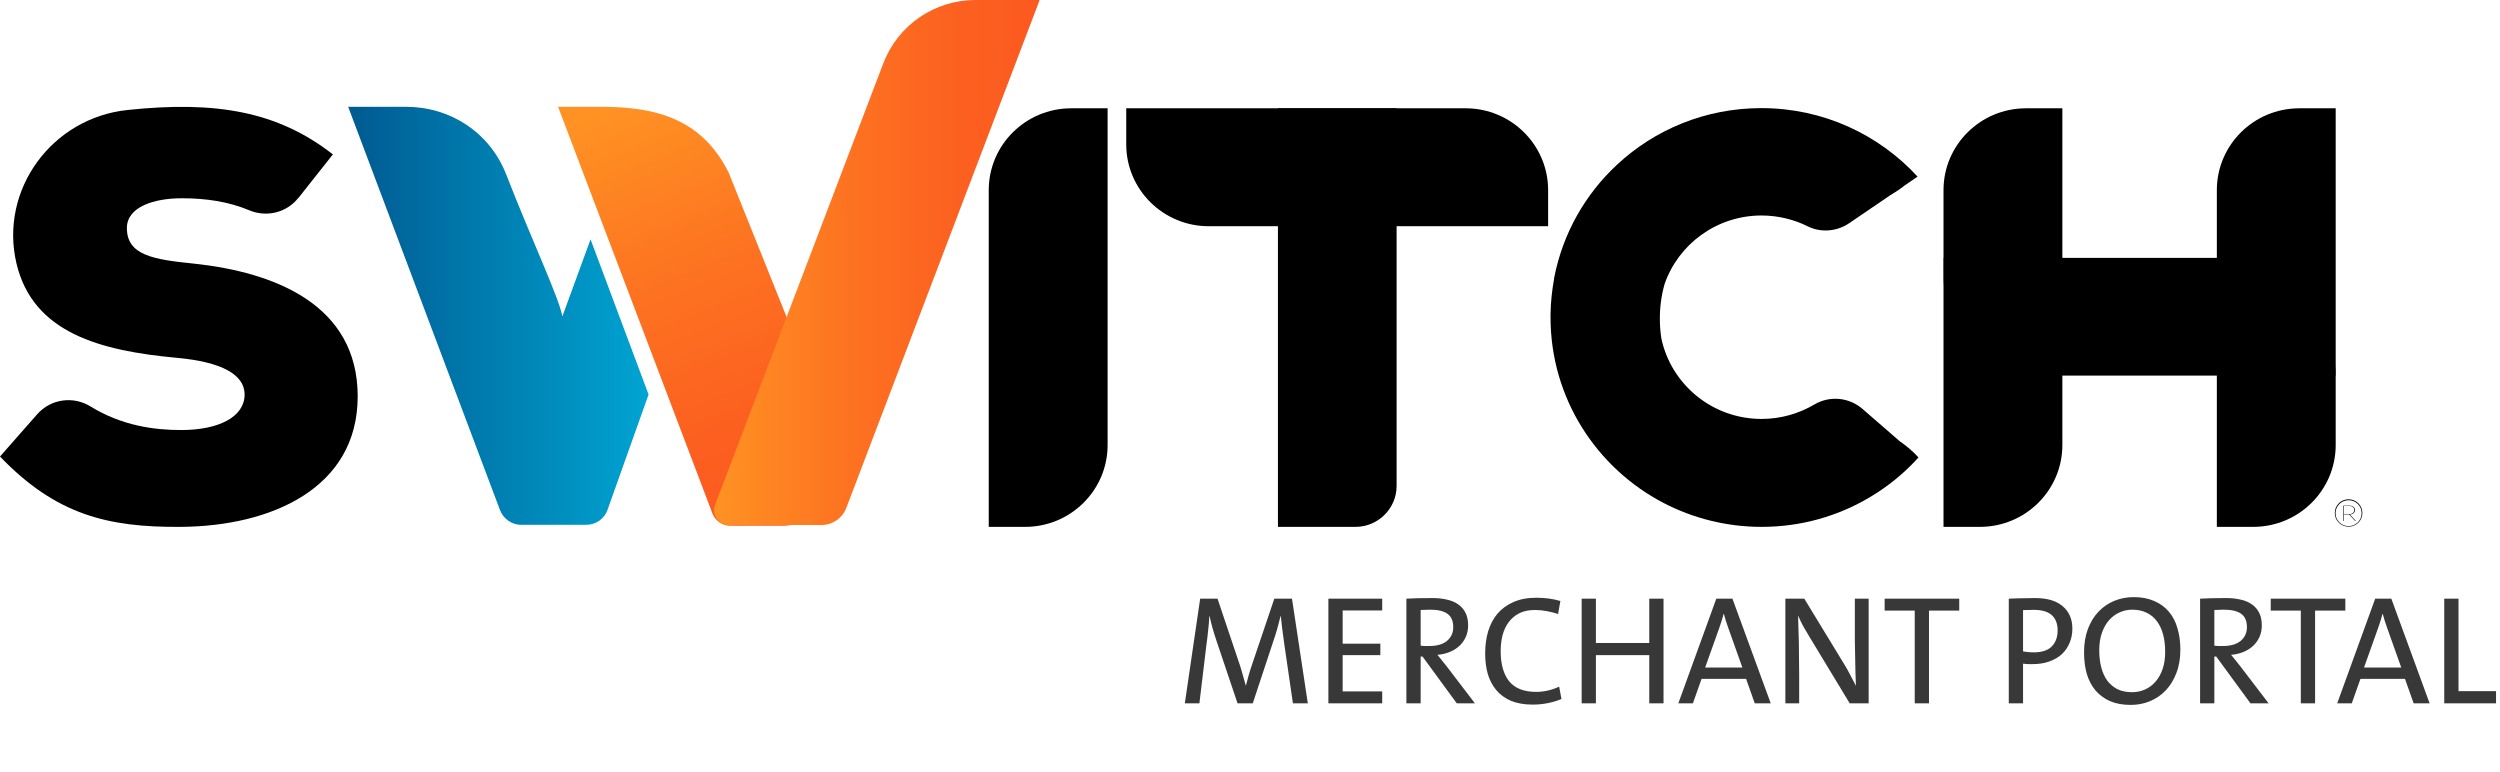
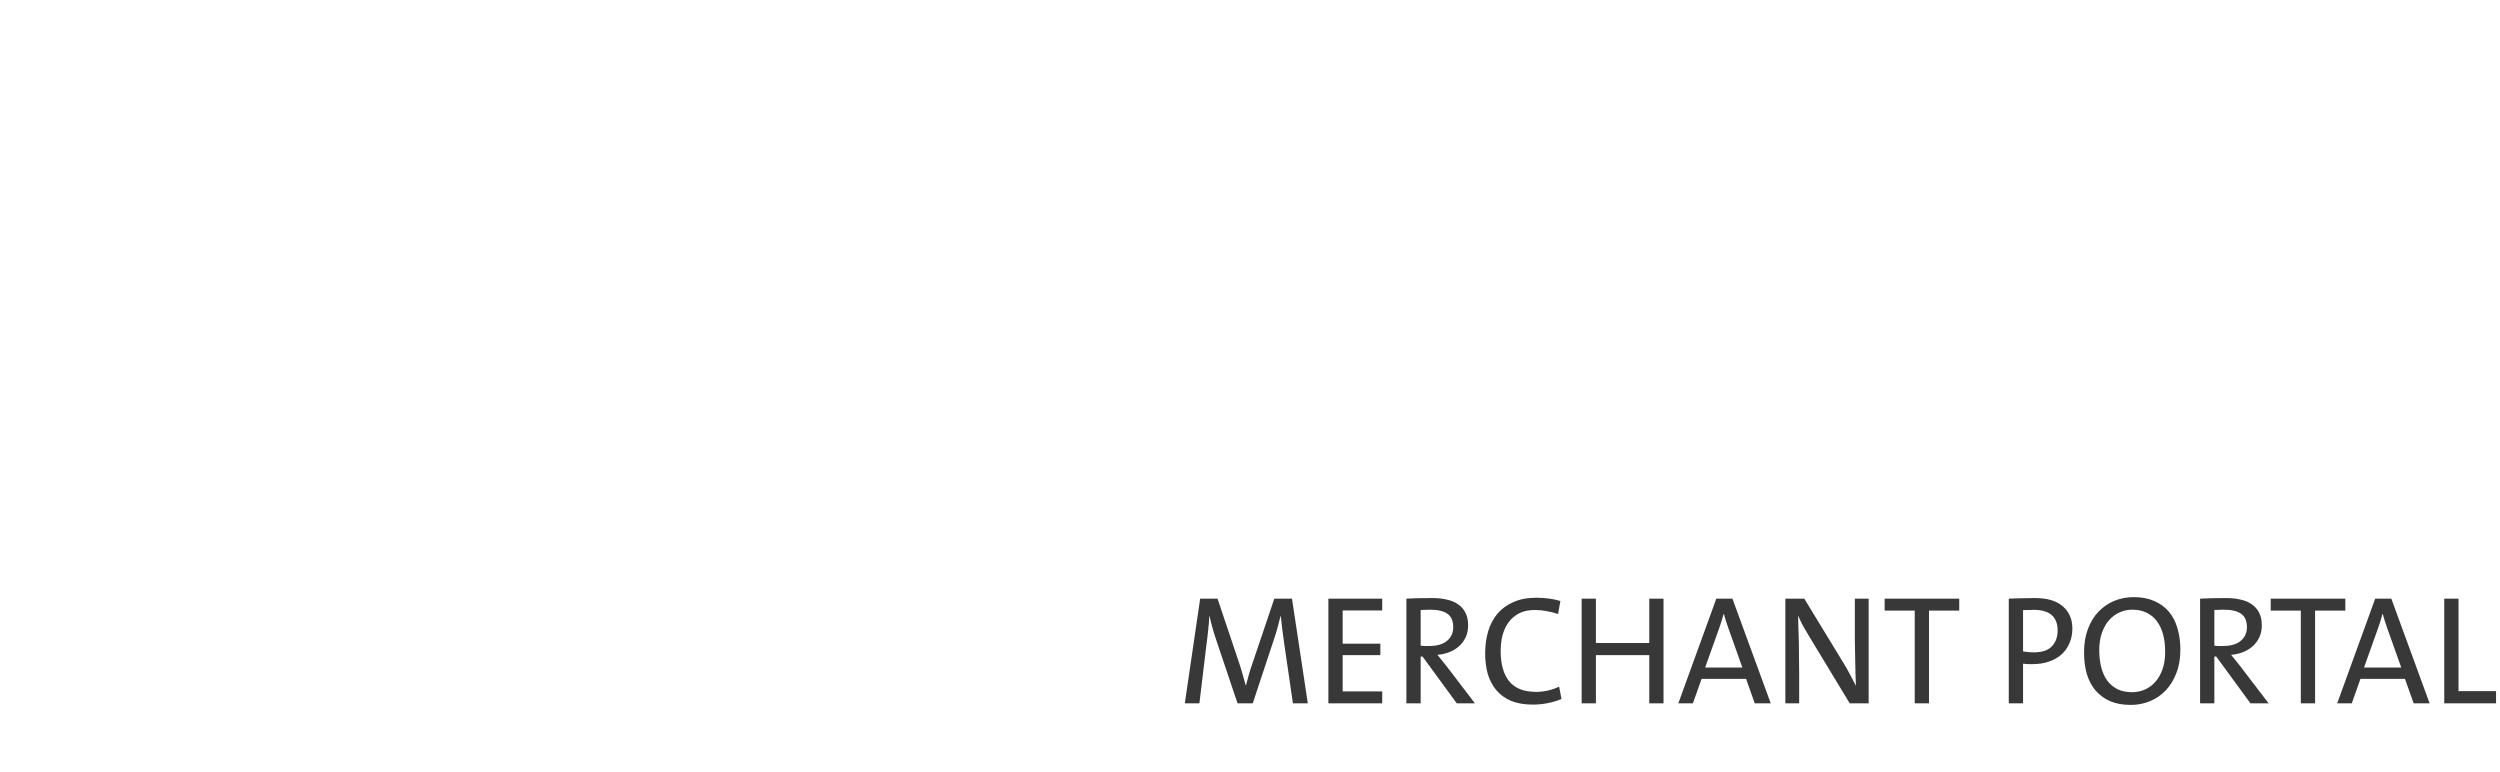
<svg xmlns="http://www.w3.org/2000/svg" width="327" height="101" viewBox="0 0 327 101" fill="none">
  <g clip-path="url(#clip0_263_1751)">
    <path d="M306.51 68.163V66.129H307.291C307.632 66.129 308.023 66.275 308.023 66.71C308.023 67.122 307.681 67.292 307.364 67.292L308.145 68.139H308.047L307.266 67.292H306.583V68.139H306.51V68.163ZM306.583 67.243H307.291C307.584 67.243 307.925 67.122 307.925 66.71C307.925 66.299 307.584 66.178 307.291 66.178H306.583V67.219V67.243Z" fill="black" />
    <path d="M307.195 68.89C306.194 68.89 305.389 68.091 305.389 67.098C305.389 66.105 306.194 65.306 307.195 65.306C308.195 65.306 309.001 66.105 309.001 67.098C309.001 68.091 308.195 68.89 307.195 68.89ZM307.195 65.427C306.267 65.427 305.486 66.178 305.486 67.122C305.486 68.067 306.243 68.817 307.195 68.817C308.147 68.817 308.903 68.067 308.903 67.122C308.903 66.178 308.147 65.427 307.195 65.427Z" fill="black" />
    <path d="M39 25.909C37.487 27.822 34.851 28.452 32.606 27.507C29.897 26.369 26.944 25.933 23.771 25.933C20.159 25.933 16.596 27.047 16.596 29.832C16.596 33.416 20.135 33.948 25.358 34.481C35.852 35.595 46.786 39.808 46.786 51.843C46.786 63.877 35.461 68.841 23.625 68.914C14.107 68.986 7.322 67.34 0 59.712L4.881 54.167C6.638 52.181 9.567 51.77 11.812 53.15C15.986 55.717 20.232 56.249 23.698 56.249C28.603 56.249 31.996 54.53 31.996 51.6C31.996 48.985 28.97 47.339 23.161 46.806C13.13 45.886 4.295 43.561 2.148 34.432C-0.098 24.82 6.785 15.4 16.718 14.383C28.213 13.172 36.316 14.553 43.54 20.195L39 25.933V25.909Z" fill="black" />
-     <path d="M129.328 68.914V24.868C129.328 18.96 134.16 14.165 140.115 14.165H144.875V58.211C144.875 64.119 140.042 68.914 134.087 68.914H129.328Z" fill="black" />
    <path d="M254.211 68.914V24.868C254.211 18.96 259.043 14.165 264.998 14.165H269.757V58.211C269.757 64.119 264.925 68.914 258.97 68.914H254.211Z" fill="black" />
-     <path d="M289.963 68.914V24.868C289.963 18.96 294.795 14.165 300.75 14.165H305.509V58.211C305.509 64.119 300.677 68.914 294.722 68.914H289.963Z" fill="black" />
    <path d="M167.154 68.914V14.165H182.676V63.562C182.676 66.516 180.26 68.914 177.283 68.914H167.154Z" fill="black" />
-     <path d="M202.494 29.59H158.1C152.145 29.59 147.312 24.795 147.312 18.887V14.165H191.706C197.661 14.165 202.494 18.96 202.494 24.868V29.59Z" fill="black" />
    <path d="M254.211 33.731H289.965C298.532 33.731 305.487 40.632 305.487 49.131H267.073C259.971 49.131 254.235 43.416 254.235 36.394V33.731H254.211Z" fill="black" />
    <path d="M102.429 68.769H95.547C94.498 68.769 93.546 68.115 93.18 67.146L72.996 13.972H78.683C85.687 13.972 91.788 15.473 95.327 22.616L110.288 59.93C111.777 63.829 106.627 68.769 102.429 68.769Z" fill="url(#paint0_linear_263_1751)" />
    <path d="M95.353 68.671H107.433C108.898 68.671 110.191 67.776 110.704 66.42L135.988 0H127.592C122.223 0 117.44 3.293 115.536 8.281L93.522 66.056C93.034 67.316 93.986 68.671 95.353 68.671Z" fill="url(#paint1_linear_263_1751)" />
    <path d="M76.634 68.647H68.189C66.945 68.647 65.847 67.873 65.407 66.734L45.541 13.972H53.156C58.793 13.972 64.065 17.241 66.237 22.883C69.483 31.236 73.071 38.816 73.559 41.382L77.244 31.309L84.834 51.601L79.465 66.686C79.05 67.873 77.927 68.647 76.658 68.647H76.634Z" fill="url(#paint2_linear_263_1751)" />
    <path d="M250.914 59.858C249.084 61.892 246.936 63.635 244.569 65.04C240.42 67.51 235.587 68.914 230.413 68.914C225.801 68.914 221.432 67.776 217.6 65.79C208.814 61.214 202.811 52.061 202.811 41.528C202.811 41.431 202.811 41.31 202.811 41.213C202.811 41.164 202.811 41.092 202.811 41.043C202.835 39.494 203.006 37.968 203.274 36.467C203.274 36.394 203.274 36.346 203.299 36.273C204.421 30.534 207.35 25.401 211.499 21.551C216.429 16.95 223.067 14.141 230.389 14.141C238.492 14.141 245.764 17.604 250.816 23.101L249.157 24.239C248.547 24.723 247.888 25.159 247.229 25.546L241.86 29.203C240.249 30.292 238.15 30.462 236.417 29.59C234.684 28.718 232.561 28.186 230.413 28.186C224.532 28.186 219.528 31.939 217.722 37.169C217.283 38.719 217.088 40.317 217.112 41.842C217.112 42.642 217.185 43.465 217.308 44.288C218.601 50.293 223.97 54.797 230.413 54.797C232.952 54.797 235.294 54.095 237.32 52.908C239.321 51.722 241.86 51.964 243.617 53.489L248.498 57.727C249.377 58.332 250.182 59.01 250.914 59.809V59.858Z" fill="black" />
  </g>
  <path d="M169.114 92L167.958 84.068C167.85 83.324 167.762 82.661 167.694 82.079C167.626 81.498 167.572 81.004 167.532 80.599H167.491C167.41 80.937 167.309 81.329 167.187 81.775C167.079 82.208 166.943 82.675 166.781 83.175L163.86 92H161.872L159.092 83.743C158.713 82.621 158.423 81.572 158.22 80.599H158.179C158.152 81.166 158.105 81.748 158.037 82.343C157.983 82.925 157.909 83.554 157.814 84.23L156.881 92H154.974L156.982 78.306H159.254L162.156 86.948C162.277 87.3 162.406 87.726 162.541 88.227C162.69 88.713 162.825 89.194 162.947 89.667H162.967C163.089 89.194 163.21 88.74 163.332 88.308C163.454 87.875 163.582 87.462 163.718 87.07L166.68 78.306H168.992L171.062 92H169.114ZM173.753 92V78.306H180.793V79.848H175.62V84.189H180.55V85.691H175.62V90.438H180.793V92H173.753ZM190.55 92L186.066 85.873H185.823V92H183.956V78.306C184.43 78.279 184.93 78.259 185.458 78.245C185.985 78.232 186.628 78.225 187.385 78.225C188.061 78.225 188.683 78.293 189.251 78.428C189.819 78.549 190.306 78.752 190.712 79.036C191.131 79.32 191.456 79.692 191.686 80.152C191.916 80.599 192.031 81.146 192.031 81.795C192.031 82.377 191.923 82.898 191.706 83.358C191.49 83.817 191.199 84.21 190.834 84.534C190.469 84.859 190.043 85.116 189.556 85.305C189.069 85.495 188.555 85.609 188.014 85.65C188.217 85.894 188.42 86.144 188.622 86.401C188.825 86.644 189.015 86.881 189.191 87.111L192.923 92H190.55ZM190.083 82.039C190.083 81.214 189.826 80.626 189.312 80.274C188.812 79.922 188.061 79.746 187.06 79.746C186.83 79.746 186.614 79.753 186.411 79.767C186.208 79.767 186.012 79.773 185.823 79.787V84.453C185.931 84.467 186.08 84.48 186.269 84.494C186.472 84.494 186.709 84.494 186.979 84.494C187.967 84.494 188.731 84.27 189.272 83.824C189.813 83.364 190.083 82.769 190.083 82.039ZM204.241 91.432C203.727 91.648 203.146 91.824 202.496 91.959C201.847 92.095 201.178 92.162 200.488 92.162C199.393 92.162 198.446 92 197.648 91.675C196.863 91.337 196.221 90.871 195.721 90.276C195.22 89.68 194.848 88.977 194.605 88.166C194.375 87.354 194.26 86.462 194.26 85.488C194.26 84.446 194.388 83.479 194.645 82.587C194.916 81.694 195.322 80.923 195.863 80.274C196.417 79.625 197.114 79.118 197.952 78.752C198.791 78.374 199.792 78.184 200.955 78.184C201.482 78.184 202.016 78.218 202.557 78.286C203.098 78.353 203.612 78.462 204.099 78.61L203.795 80.314C203.322 80.152 202.821 80.024 202.294 79.929C201.78 79.834 201.266 79.787 200.752 79.787C199.967 79.787 199.291 79.929 198.723 80.213C198.169 80.497 197.709 80.882 197.344 81.369C196.978 81.856 196.708 82.431 196.532 83.094C196.37 83.743 196.289 84.44 196.289 85.183C196.289 86.874 196.66 88.186 197.404 89.119C198.162 90.039 199.338 90.499 200.934 90.499C201.435 90.499 201.956 90.438 202.496 90.316C203.051 90.181 203.531 90.012 203.937 89.809L204.241 91.432ZM215.724 92V85.691H208.745V92H206.879V78.306H208.745V84.108H215.724V78.306H217.59V92H215.724ZM229.524 92L228.388 88.795H222.566L221.43 92H219.523L224.493 78.306H226.603L231.614 92H229.524ZM226.075 82.181C225.954 81.843 225.846 81.525 225.751 81.227C225.656 80.916 225.568 80.612 225.487 80.314H225.447C225.365 80.612 225.278 80.916 225.183 81.227C225.088 81.525 224.987 81.829 224.879 82.14L223.032 87.314H227.901L226.075 82.181ZM241.945 92L236.63 83.216C236.332 82.729 236.062 82.269 235.818 81.836C235.588 81.39 235.379 80.95 235.189 80.517C235.203 80.882 235.216 81.376 235.23 81.998C235.257 82.621 235.277 83.297 235.291 84.027C235.304 84.744 235.311 85.474 235.311 86.218C235.325 86.948 235.331 87.604 235.331 88.186V92H233.526V78.306H236.001L241.255 86.928C241.526 87.374 241.783 87.834 242.026 88.308C242.283 88.781 242.527 89.248 242.756 89.707C242.743 89.288 242.723 88.754 242.696 88.105C242.682 87.442 242.669 86.746 242.655 86.015C242.642 85.271 242.628 84.534 242.614 83.804C242.614 83.06 242.614 82.391 242.614 81.795V78.306H244.42V92H241.945ZM252.312 79.868V92H250.446V79.868H246.51V78.306H256.269V79.868H252.312ZM271.066 82.222C271.066 82.898 270.944 83.52 270.701 84.088C270.471 84.656 270.133 85.15 269.687 85.569C269.24 85.975 268.692 86.293 268.043 86.522C267.408 86.752 266.684 86.867 265.873 86.867C265.697 86.867 265.534 86.867 265.386 86.867C265.237 86.867 265.108 86.861 265 86.847C264.865 86.834 264.736 86.82 264.615 86.806V92H262.748V78.306C263.1 78.293 263.465 78.279 263.844 78.265C264.168 78.252 264.534 78.245 264.939 78.245C265.359 78.232 265.771 78.225 266.177 78.225C267.773 78.225 268.983 78.583 269.808 79.3C270.647 80.017 271.066 80.991 271.066 82.222ZM269.139 82.465C269.139 81.586 268.882 80.916 268.368 80.457C267.854 79.997 267.056 79.767 265.974 79.767C265.785 79.767 265.609 79.773 265.446 79.787C265.284 79.787 265.142 79.787 265.02 79.787C264.872 79.8 264.736 79.807 264.615 79.807V85.204C264.75 85.231 264.892 85.251 265.041 85.265C265.298 85.305 265.629 85.326 266.035 85.326C267.09 85.326 267.867 85.069 268.368 84.555C268.882 84.027 269.139 83.331 269.139 82.465ZM285.193 84.981C285.193 86.13 285.017 87.151 284.665 88.044C284.327 88.937 283.86 89.694 283.265 90.316C282.684 90.925 282.001 91.391 281.216 91.716C280.432 92.041 279.593 92.203 278.701 92.203C277.673 92.203 276.773 92.041 276.002 91.716C275.245 91.378 274.609 90.911 274.095 90.316C273.595 89.721 273.216 89.004 272.959 88.166C272.716 87.314 272.594 86.367 272.594 85.326C272.594 84.176 272.763 83.155 273.101 82.262C273.439 81.369 273.899 80.619 274.481 80.01C275.076 79.388 275.766 78.915 276.55 78.59C277.348 78.265 278.193 78.103 279.086 78.103C280.114 78.103 281.007 78.272 281.764 78.61C282.535 78.935 283.171 79.395 283.671 79.99C284.185 80.585 284.564 81.309 284.807 82.161C285.064 83.013 285.193 83.953 285.193 84.981ZM283.204 85.265C283.204 84.44 283.117 83.689 282.941 83.013C282.765 82.336 282.494 81.755 282.129 81.268C281.778 80.781 281.331 80.409 280.79 80.152C280.249 79.882 279.62 79.746 278.904 79.746C278.308 79.746 277.747 79.868 277.22 80.112C276.706 80.341 276.253 80.68 275.86 81.126C275.468 81.572 275.157 82.127 274.927 82.79C274.697 83.439 274.582 84.189 274.582 85.041C274.582 85.866 274.67 86.617 274.846 87.293C275.022 87.97 275.286 88.551 275.637 89.038C276.002 89.511 276.449 89.883 276.976 90.154C277.517 90.411 278.153 90.539 278.883 90.539C279.478 90.539 280.033 90.424 280.547 90.194C281.074 89.965 281.534 89.626 281.926 89.18C282.319 88.734 282.63 88.186 282.86 87.537C283.089 86.874 283.204 86.117 283.204 85.265ZM294.364 92L289.881 85.873H289.637V92H287.771V78.306C288.244 78.279 288.744 78.259 289.272 78.245C289.799 78.232 290.442 78.225 291.199 78.225C291.875 78.225 292.498 78.293 293.066 78.428C293.634 78.549 294.121 78.752 294.526 79.036C294.946 79.32 295.27 79.692 295.5 80.152C295.73 80.599 295.845 81.146 295.845 81.795C295.845 82.377 295.737 82.898 295.52 83.358C295.304 83.817 295.013 84.21 294.648 84.534C294.283 84.859 293.857 85.116 293.37 85.305C292.883 85.495 292.369 85.609 291.828 85.65C292.031 85.894 292.234 86.144 292.437 86.401C292.64 86.644 292.829 86.881 293.005 87.111L296.738 92H294.364ZM293.897 82.039C293.897 81.214 293.64 80.626 293.127 80.274C292.626 79.922 291.875 79.746 290.875 79.746C290.645 79.746 290.428 79.753 290.225 79.767C290.023 79.767 289.826 79.773 289.637 79.787V84.453C289.745 84.467 289.894 84.48 290.083 84.494C290.286 84.494 290.523 84.494 290.793 84.494C291.781 84.494 292.545 84.27 293.086 83.824C293.627 83.364 293.897 82.769 293.897 82.039ZM302.813 79.868V92H300.947V79.868H297.011V78.306H306.769V79.868H302.813ZM315.706 92L314.57 88.795H308.748L307.611 92H305.704L310.675 78.306H312.785L317.796 92H315.706ZM312.257 82.181C312.135 81.843 312.027 81.525 311.933 81.227C311.838 80.916 311.75 80.612 311.669 80.314H311.628C311.547 80.612 311.459 80.916 311.365 81.227C311.27 81.525 311.168 81.829 311.06 82.14L309.214 87.314H314.083L312.257 82.181ZM319.707 92V78.306H321.574V90.397H326.483V92H319.707Z" fill="#383838" />
  <defs>
    <linearGradient id="paint0_linear_263_1751" x1="81.416" y1="13.463" x2="103.062" y2="67.337" gradientUnits="userSpaceOnUse">
      <stop stop-color="#FF9223" />
      <stop offset="0.4" stop-color="#FD7321" />
      <stop offset="0.76" stop-color="#FC6020" />
      <stop offset="1" stop-color="#FC5920" />
    </linearGradient>
    <linearGradient id="paint1_linear_263_1751" x1="93.4" y1="34.336" x2="135.988" y2="34.336" gradientUnits="userSpaceOnUse">
      <stop stop-color="#FF9223" />
      <stop offset="0.4" stop-color="#FD7321" />
      <stop offset="0.76" stop-color="#FC6020" />
      <stop offset="1" stop-color="#FC5920" />
    </linearGradient>
    <linearGradient id="paint2_linear_263_1751" x1="45.541" y1="41.309" x2="84.81" y2="41.309" gradientUnits="userSpaceOnUse">
      <stop stop-color="#005A91" />
      <stop offset="1" stop-color="#00A4D2" />
    </linearGradient>
    <clipPath id="clip0_263_1751">
-       <rect width="309" height="68.914" fill="white" />
-     </clipPath>
+       </clipPath>
  </defs>
</svg>